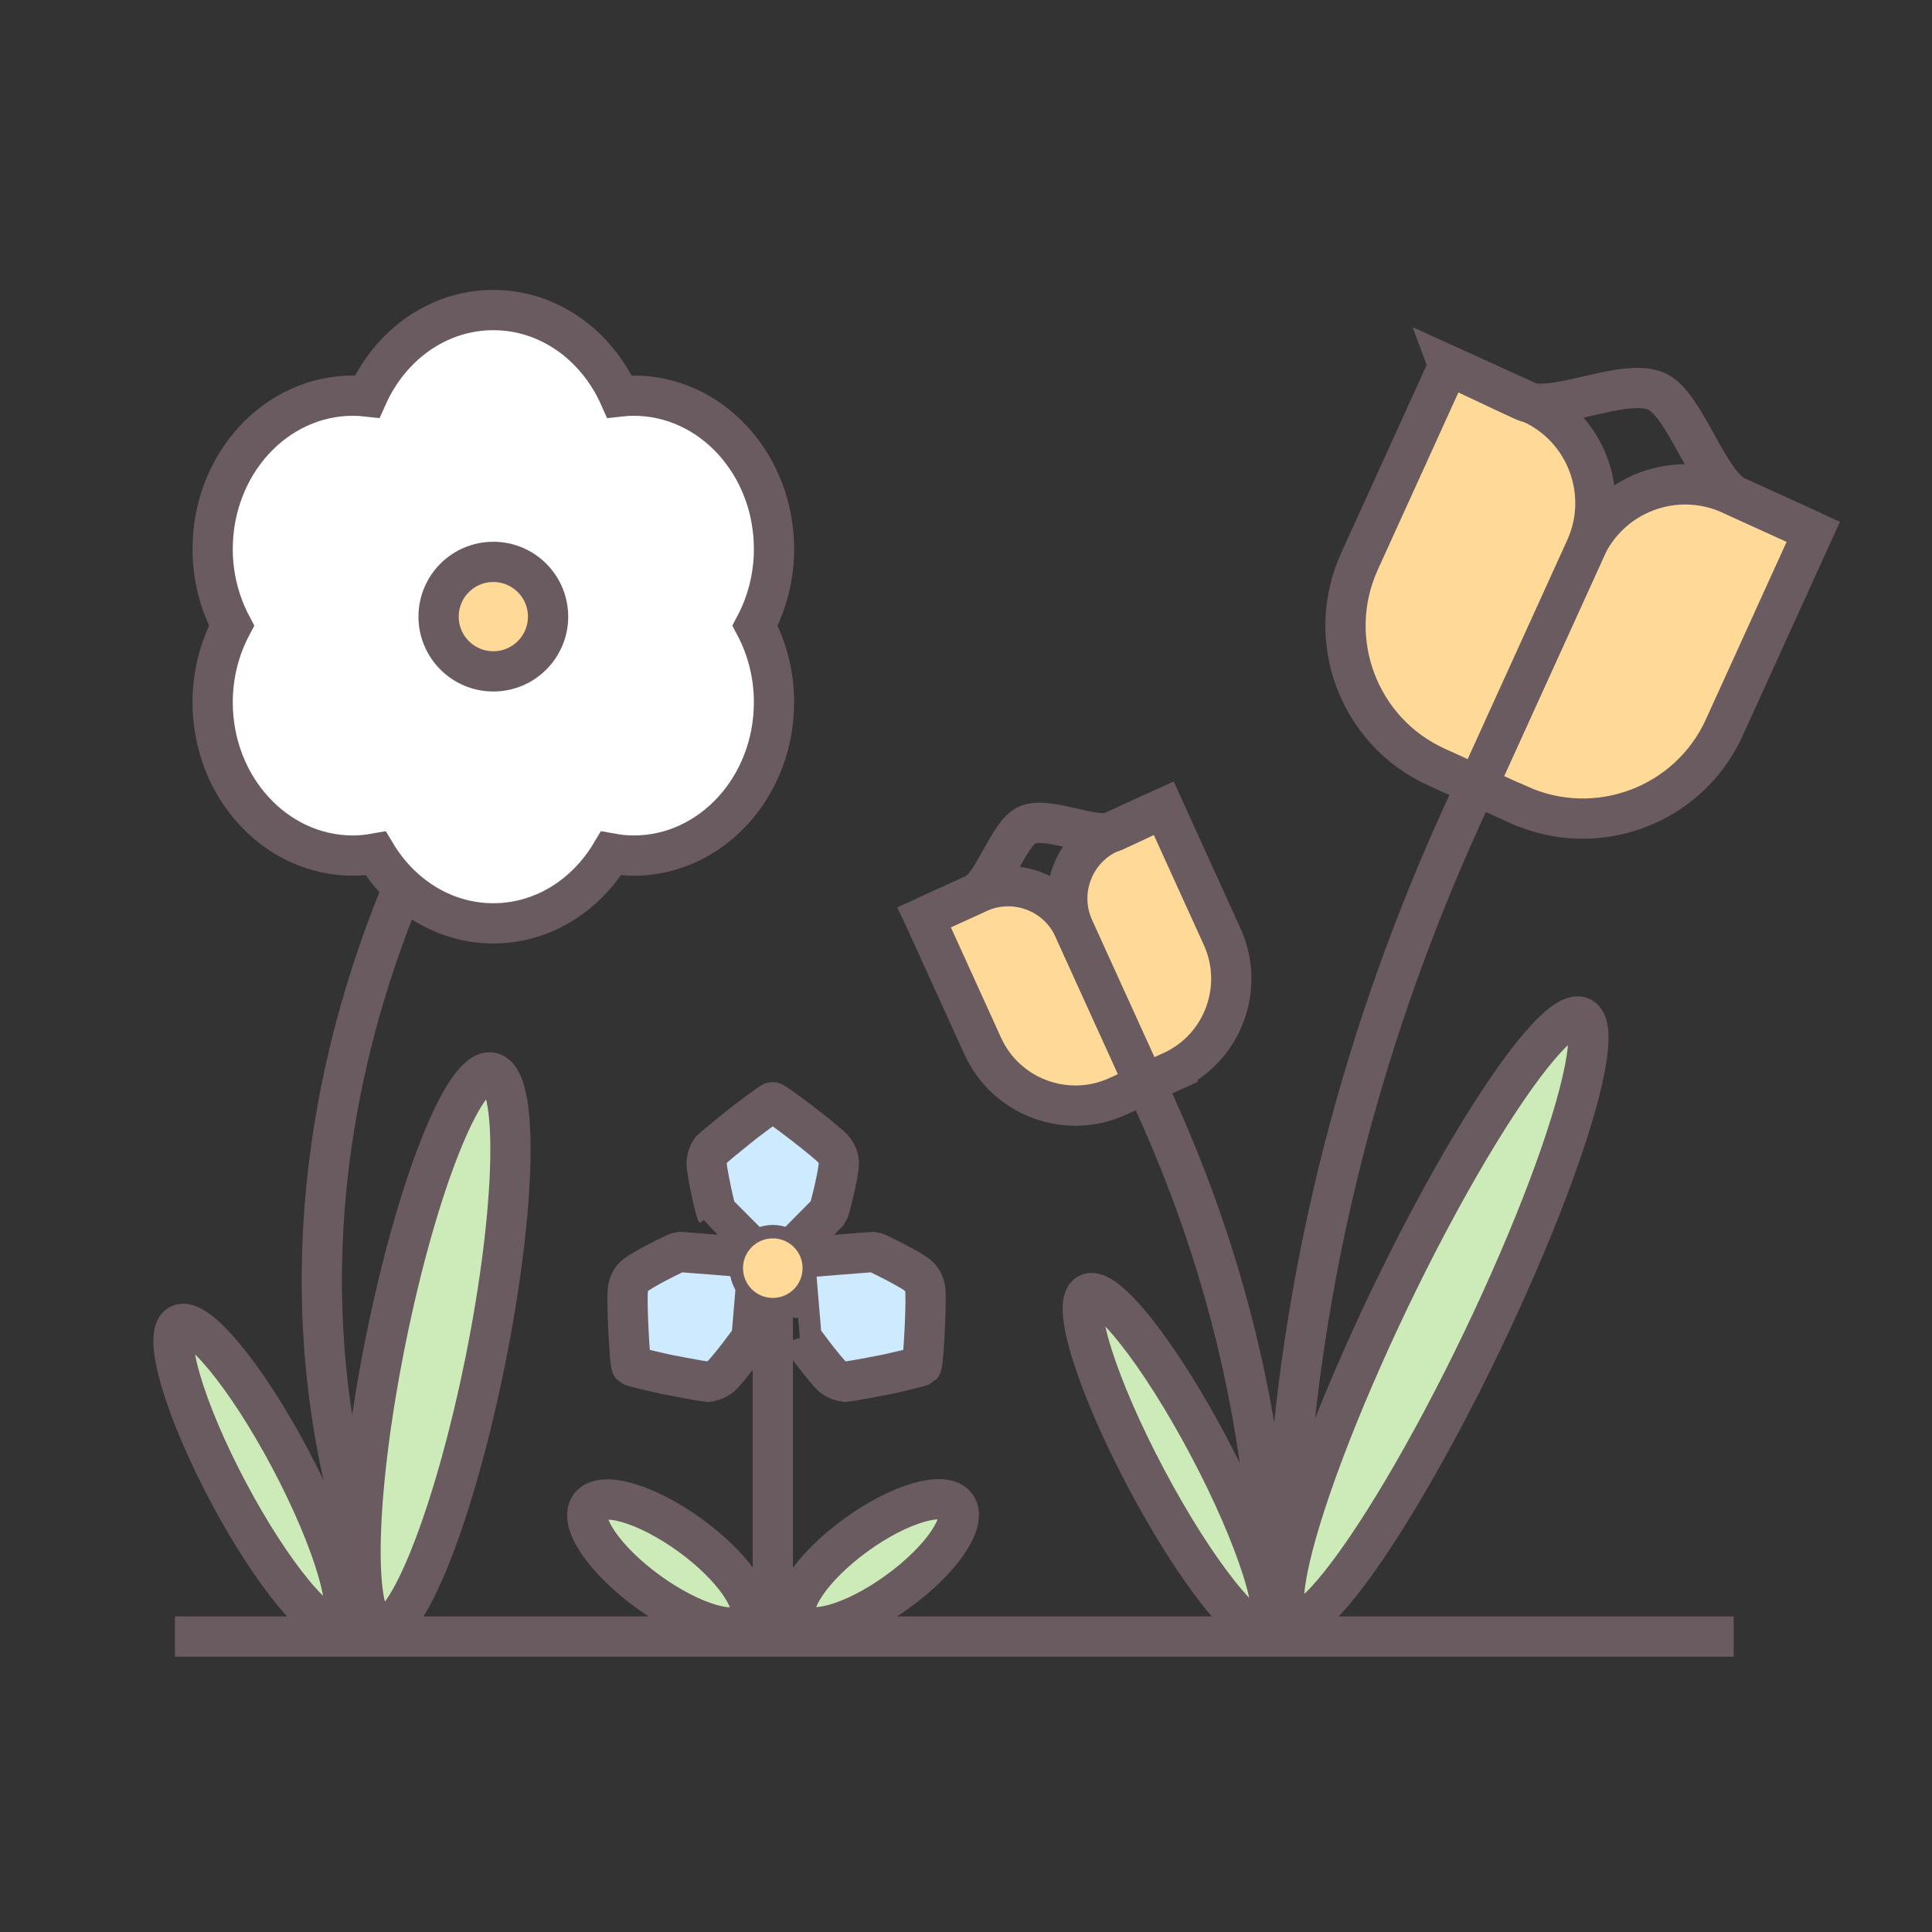
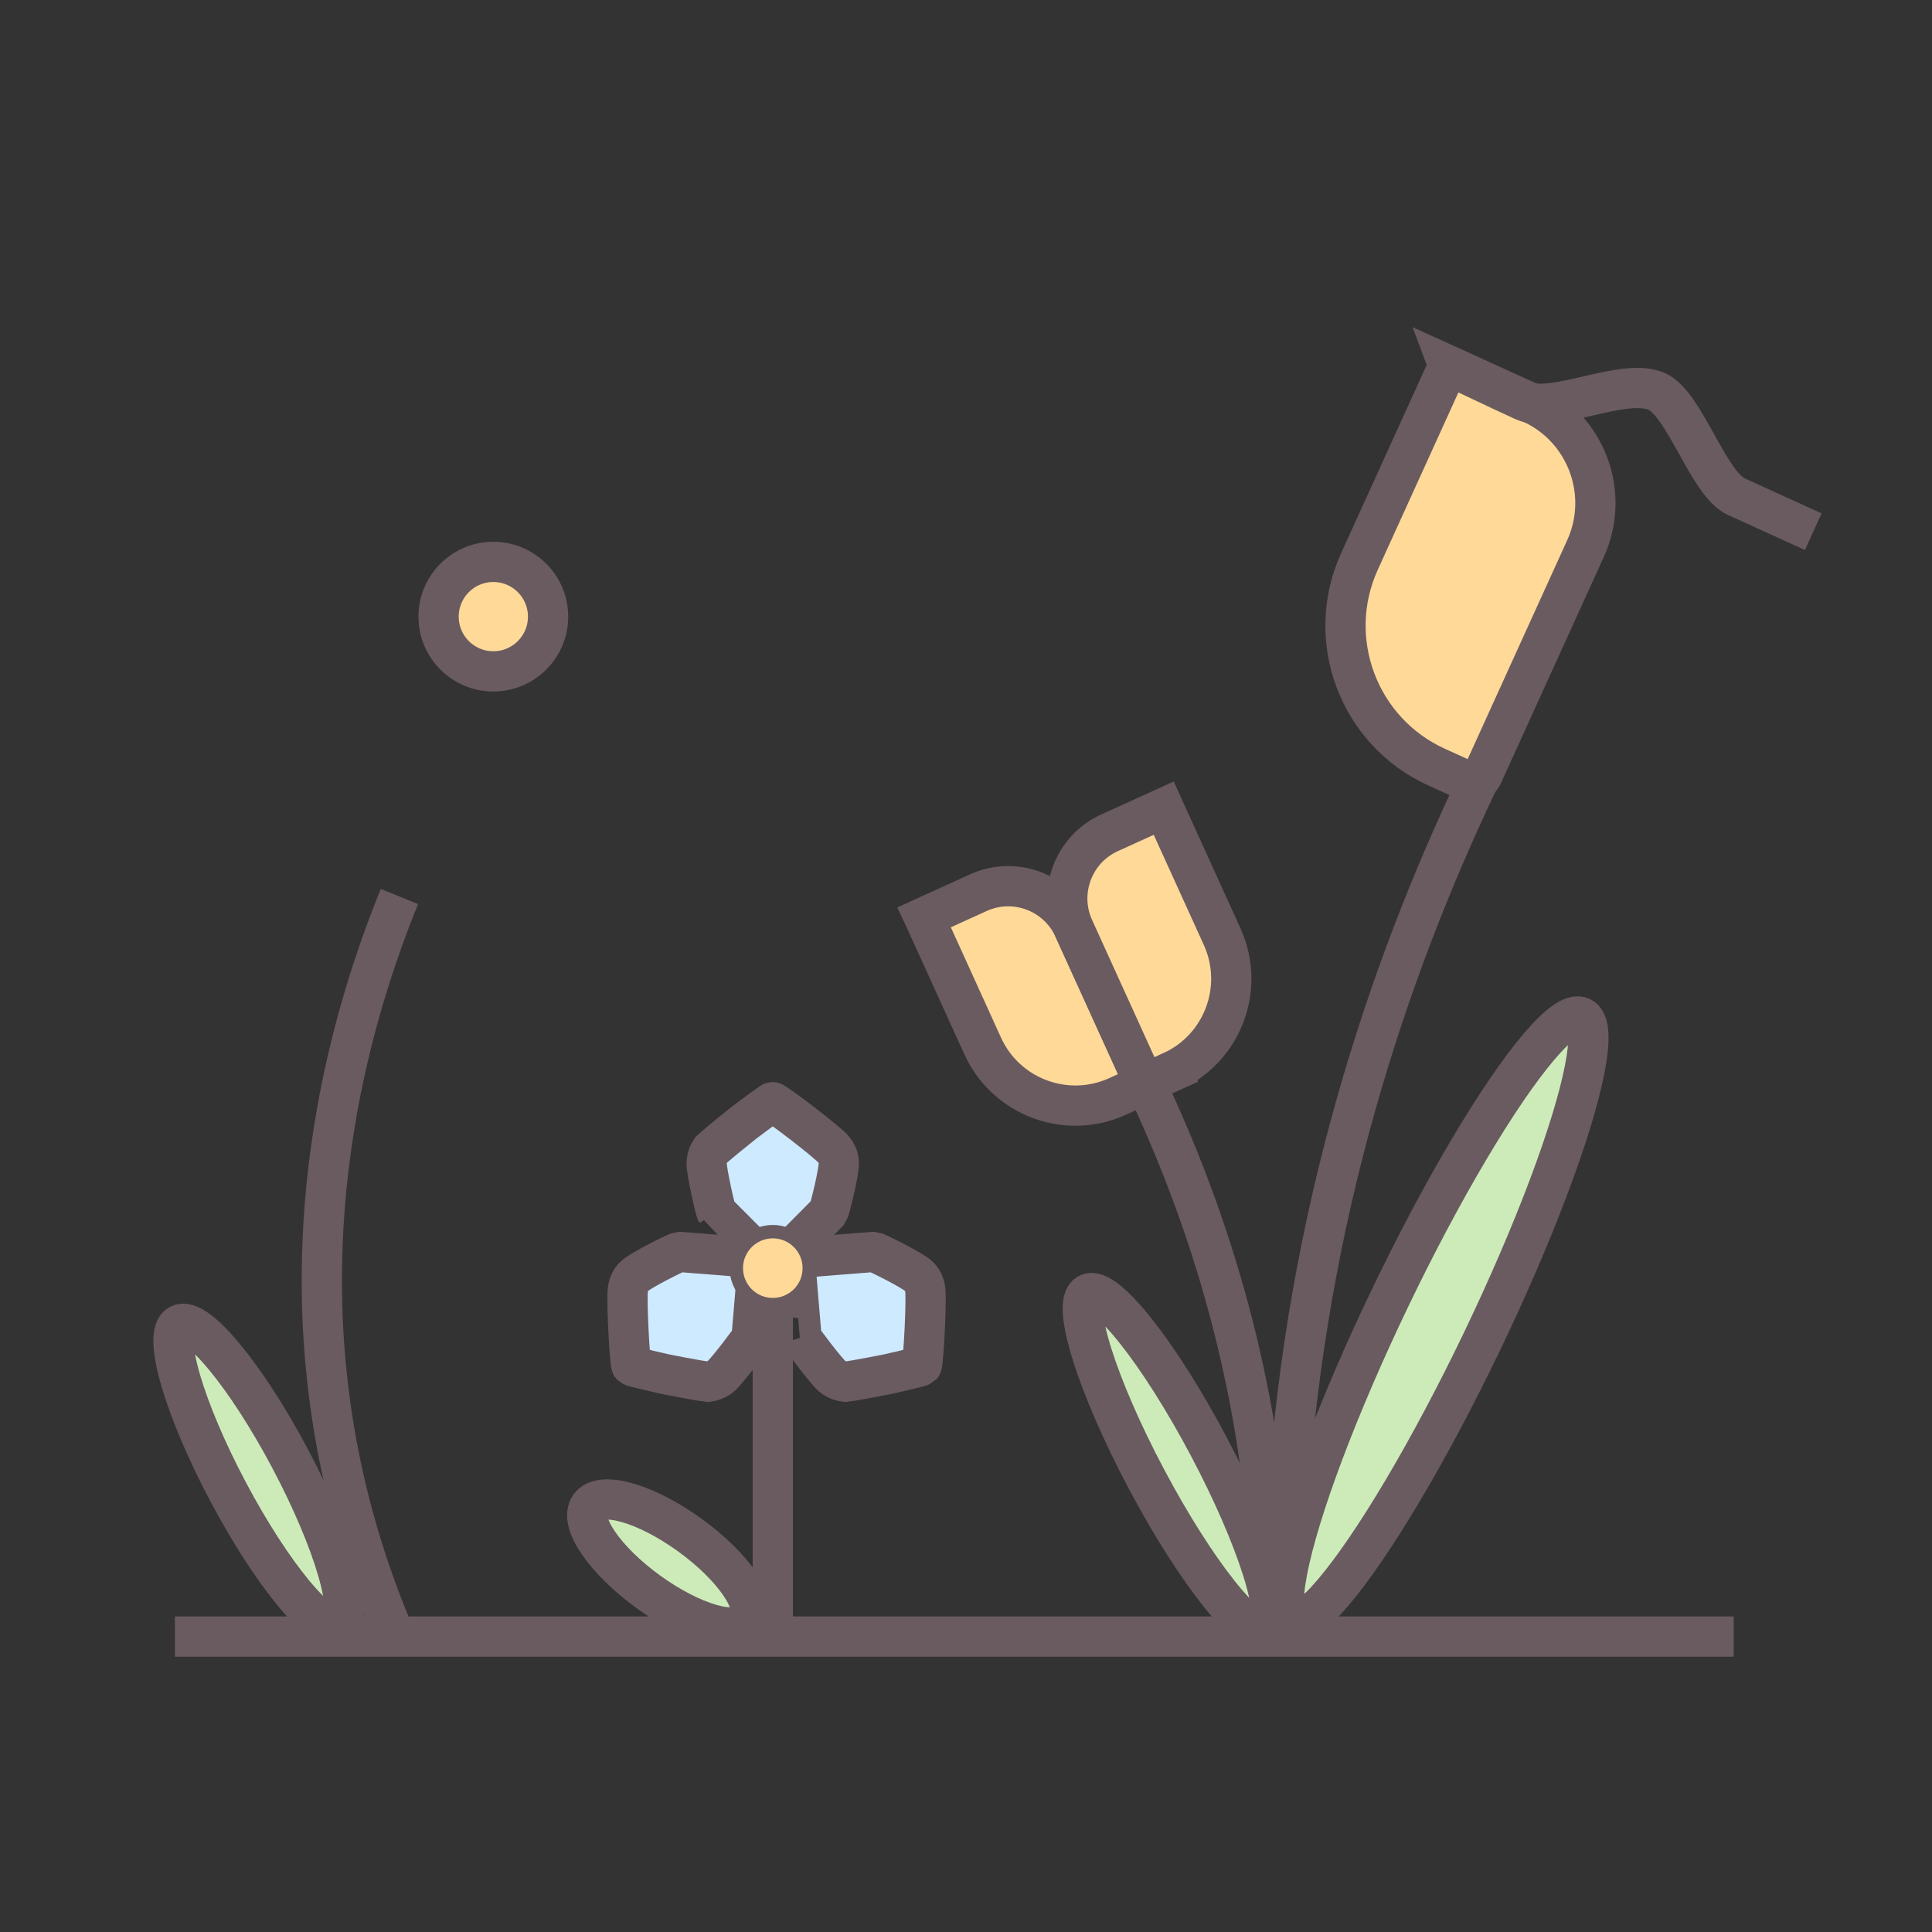
<svg xmlns="http://www.w3.org/2000/svg" id="Calque_2" data-name="Calque 2" viewBox="0 0 144 144">
  <rect x="0" y="0" width="144" height="144" fill="#333333" stroke="none" />
  <defs>
    <style>
      .cls-1 {
        fill: #ceeaff;
      }

      .cls-1, .cls-2, .cls-3, .cls-4, .cls-5 {
        stroke-width: 3px;
      }

      .cls-1, .cls-2, .cls-3, .cls-4, .cls-5, .cls-6 {
        stroke: #6a5b61;
        stroke-miterlimit: 10;
      }

      .cls-2 {
        fill: #cdebb9;
      }

      .cls-7 {
        stroke-width: 0px;
      }

      .cls-7, .cls-4 {
        fill: none;
      }

      .cls-3 {
        fill: #fff;
      }

      .cls-5, .cls-6 {
        fill: #ffd998;
      }
    </style>
  </defs>
  <g id="Crafticons_-_Simple_Set" data-name="Crafticons - Simple Set">
    <g id="Massif_Bulbes" data-name="Massif Bulbes">
      <g id="Association">
        <line class="cls-4" x1="13.04" y1="121.98" x2="129.22" y2="121.98" />
        <ellipse class="cls-2" cx="107.03" cy="98.35" rx="25" ry="3.79" transform="translate(-27.96 152.24) rotate(-64.34)" />
        <ellipse class="cls-2" cx="87.75" cy="108.99" rx="2.62" ry="14.2" transform="translate(-40.83 53.79) rotate(-27.93)" />
        <g>
-           <path class="cls-5" d="m126.73,35.29h2.52c.47,0,.85.38.85.85v18.58c0,4.51-3.66,8.18-8.18,8.18h-6.77v-16.03c0-6.39,5.19-11.57,11.57-11.57Z" transform="translate(213.94 144.56) rotate(-155.55)" />
          <path class="cls-5" d="m101.56,29.11h6.77c4.51,0,8.18,3.66,8.18,8.18v18.58c0,.47-.38.85-.85.85h-2.52c-6.39,0-11.57-5.19-11.57-11.57v-16.03h0Z" transform="translate(27.55 -41.29) rotate(24.45)" />
          <path class="cls-4" d="m135.15,39.63c-2.42-1.1-3.31-1.51-5.73-2.61-2.11-.96-3.82-6.88-5.93-7.84-2.42-1.1-7.71,1.7-9.91.7-2.33-1.06-3.3-1.57-5.63-2.63" />
          <path class="cls-4" d="m110.62,57.29c-6.55,13.52-12.85,31.39-14.52,52.79-.34,4.39-.46,8.6-.41,12.64" />
        </g>
        <g>
          <path class="cls-5" d="m72.2,65.52h4.44c2.96,0,5.37,2.41,5.37,5.37v12.19c0,.31-.25.56-.56.56h-1.66c-4.19,0-7.59-3.4-7.59-7.59v-10.52h0Z" transform="translate(-23.96 38.61) rotate(-24.45)" />
          <path class="cls-5" d="m88.72,61.46h1.66c.31,0,.56.25.56.56v12.19c0,2.96-2.41,5.37-5.37,5.37h-4.44v-10.52c0-4.19,3.4-7.59,7.59-7.59Z" transform="translate(193.53 99.1) rotate(155.55)" />
-           <path class="cls-4" d="m68.89,68.36c1.59-.72,2.17-.99,3.76-1.71,1.38-.63,2.51-4.52,3.89-5.15,1.59-.72,5.06,1.12,6.51.46,1.53-.7,2.16-1.03,3.69-1.72" />
          <path class="cls-4" d="m84.99,79.96c4.3,8.87,8.44,20.6,9.53,34.64.22,2.88.3,5.65.27,8.29" />
        </g>
      </g>
      <g id="Fleur">
        <path class="cls-1" d="m59.25,93.8h0s.48,5.88.49,5.88c.05.16,1.87,2.56,2.3,2.91.38.3.78.38.95.4.74-.08,3.19-.57,3.19-.57,0,0,2.44-.55,2.51-.62.14-.17.41-5.36.25-5.82-.03-.16-.13-.52-.44-.84-.45-.46-3.22-1.82-3.36-1.83,0,0-5.87.45-5.87.49Z" />
        <path class="cls-1" d="m57.57,94.52h0s-4.17-4.17-4.17-4.18c-.09-.14-.75-3.08-.73-3.63.01-.49.21-.83.31-.98.54-.51,2.5-2.07,2.5-2.07,0,0,1.99-1.51,2.1-1.51.22,0,4.35,3.16,4.59,3.57.1.13.31.44.35.88.06.64-.7,3.64-.78,3.74,0,0-4.14,4.19-4.17,4.16Z" />
        <path class="cls-1" d="m56.51,93.8h0s-.48,5.88-.49,5.88c-.05.16-1.87,2.56-2.3,2.91-.38.3-.78.38-.95.4-.74-.08-3.19-.57-3.19-.57,0,0-2.44-.55-2.51-.62-.14-.17-.41-5.36-.25-5.82.03-.16.13-.52.44-.84.45-.46,3.22-1.82,3.36-1.83,0,0,5.87.45,5.87.49Z" />
        <circle class="cls-6" cx="57.6" cy="94.52" r="2.72" />
      </g>
      <line class="cls-4" x1="57.6" y1="97.24" x2="57.6" y2="122.71" />
      <ellipse class="cls-2" cx="49.88" cy="116.52" rx="2.62" ry="7.29" transform="translate(-73.78 88.7) rotate(-54.14)" />
-       <ellipse class="cls-2" cx="65.36" cy="116.52" rx="7.29" ry="2.62" transform="translate(-55.87 60.37) rotate(-35.86)" />
      <g>
-         <path class="cls-3" d="m57.69,40.92c0-6.31-4.68-11.43-10.46-11.43-.36,0-.71.02-1.06.06-1.7-3.81-5.26-6.44-9.4-6.44s-7.7,2.63-9.4,6.44c-.35-.04-.7-.06-1.06-.06-5.78,0-10.46,5.12-10.46,11.43,0,2.08.52,4.03,1.41,5.71-.89,1.68-1.41,3.63-1.41,5.71,0,6.31,4.68,11.43,10.46,11.43.58,0,1.14-.06,1.69-.16,1.87,3.13,5.09,5.21,8.77,5.21s6.9-2.08,8.77-5.21c.55.1,1.12.16,1.69.16,5.78,0,10.46-5.12,10.46-11.43,0-2.08-.52-4.03-1.41-5.71.89-1.68,1.41-3.63,1.41-5.71Z" />
        <circle class="cls-5" cx="36.77" cy="45.96" r="4.08" />
      </g>
      <path class="cls-4" d="m29.77,66.82c-3.31,8.15-8.25,23.92-4.35,42.46,1.08,5.11,2.65,9.6,4.35,13.43" />
-       <ellipse class="cls-2" cx="32.47" cy="100.67" rx="21.13" ry="3.79" transform="translate(-72.64 112.61) rotate(-78.61)" />
      <ellipse class="cls-2" cx="19.31" cy="109.95" rx="2.62" ry="12.69" transform="translate(-49.25 21.85) rotate(-27.93)" />
      <rect class="cls-7" width="144" height="144" />
    </g>
  </g>
</svg>